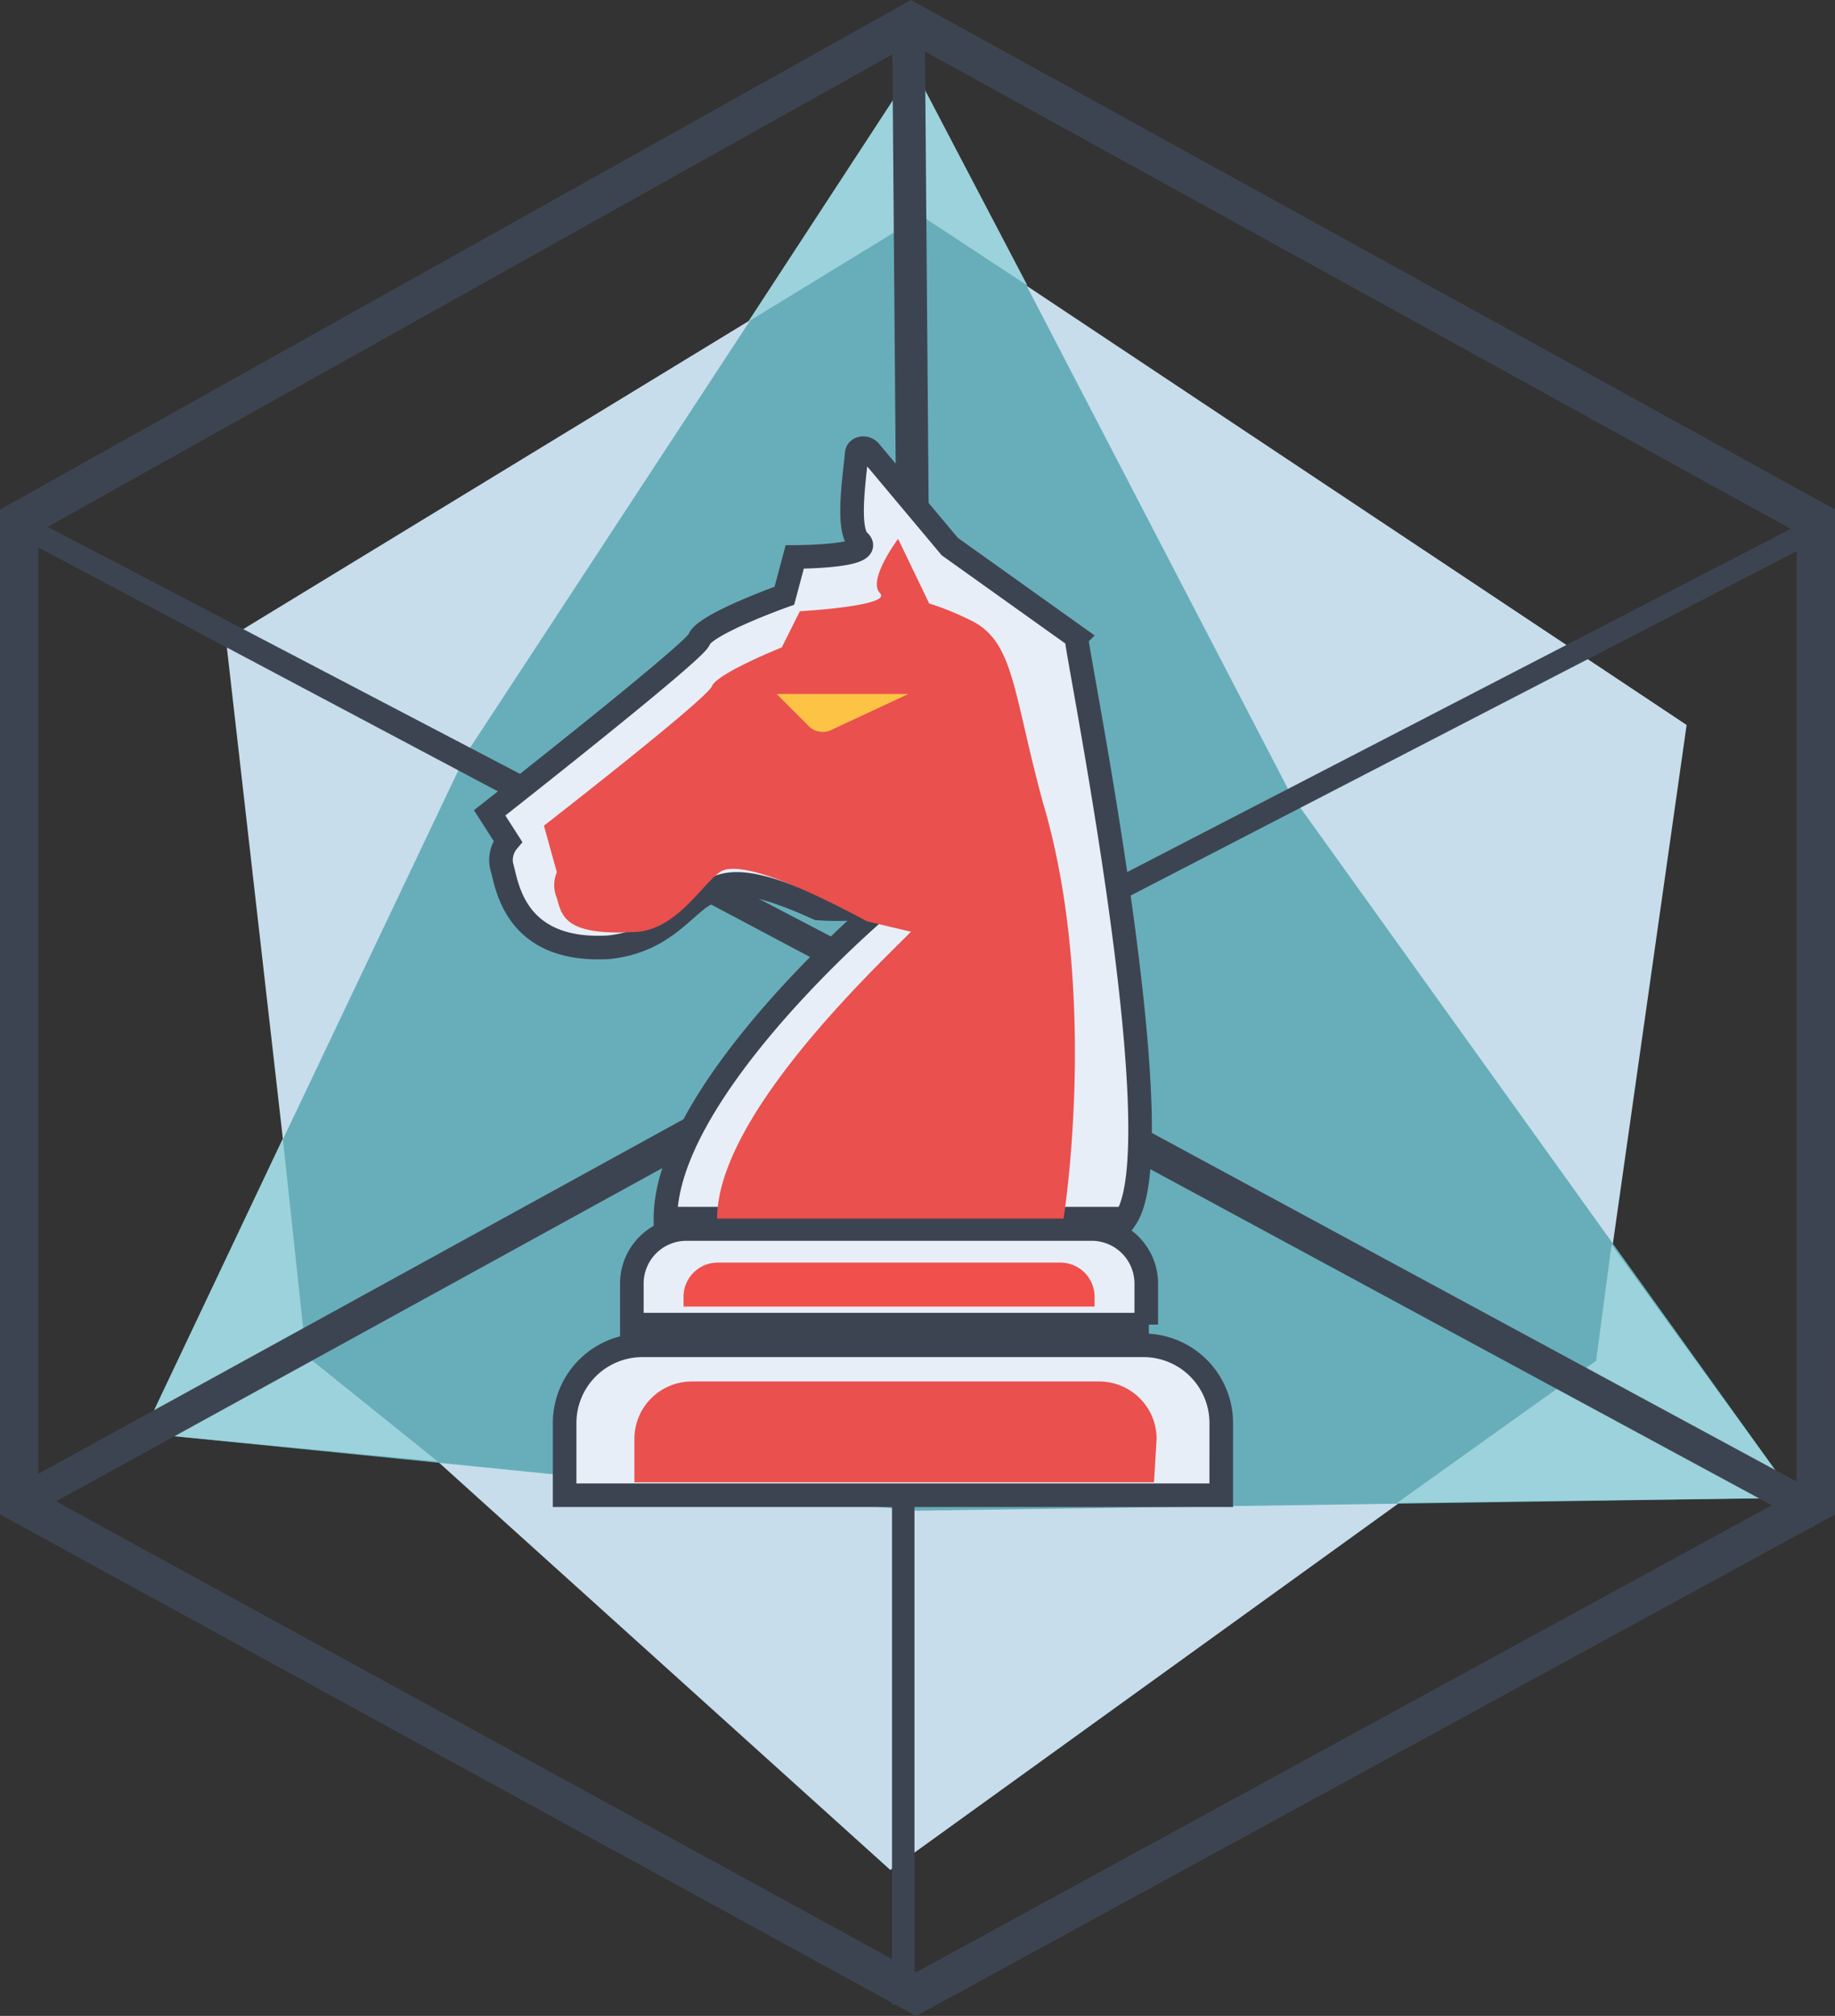
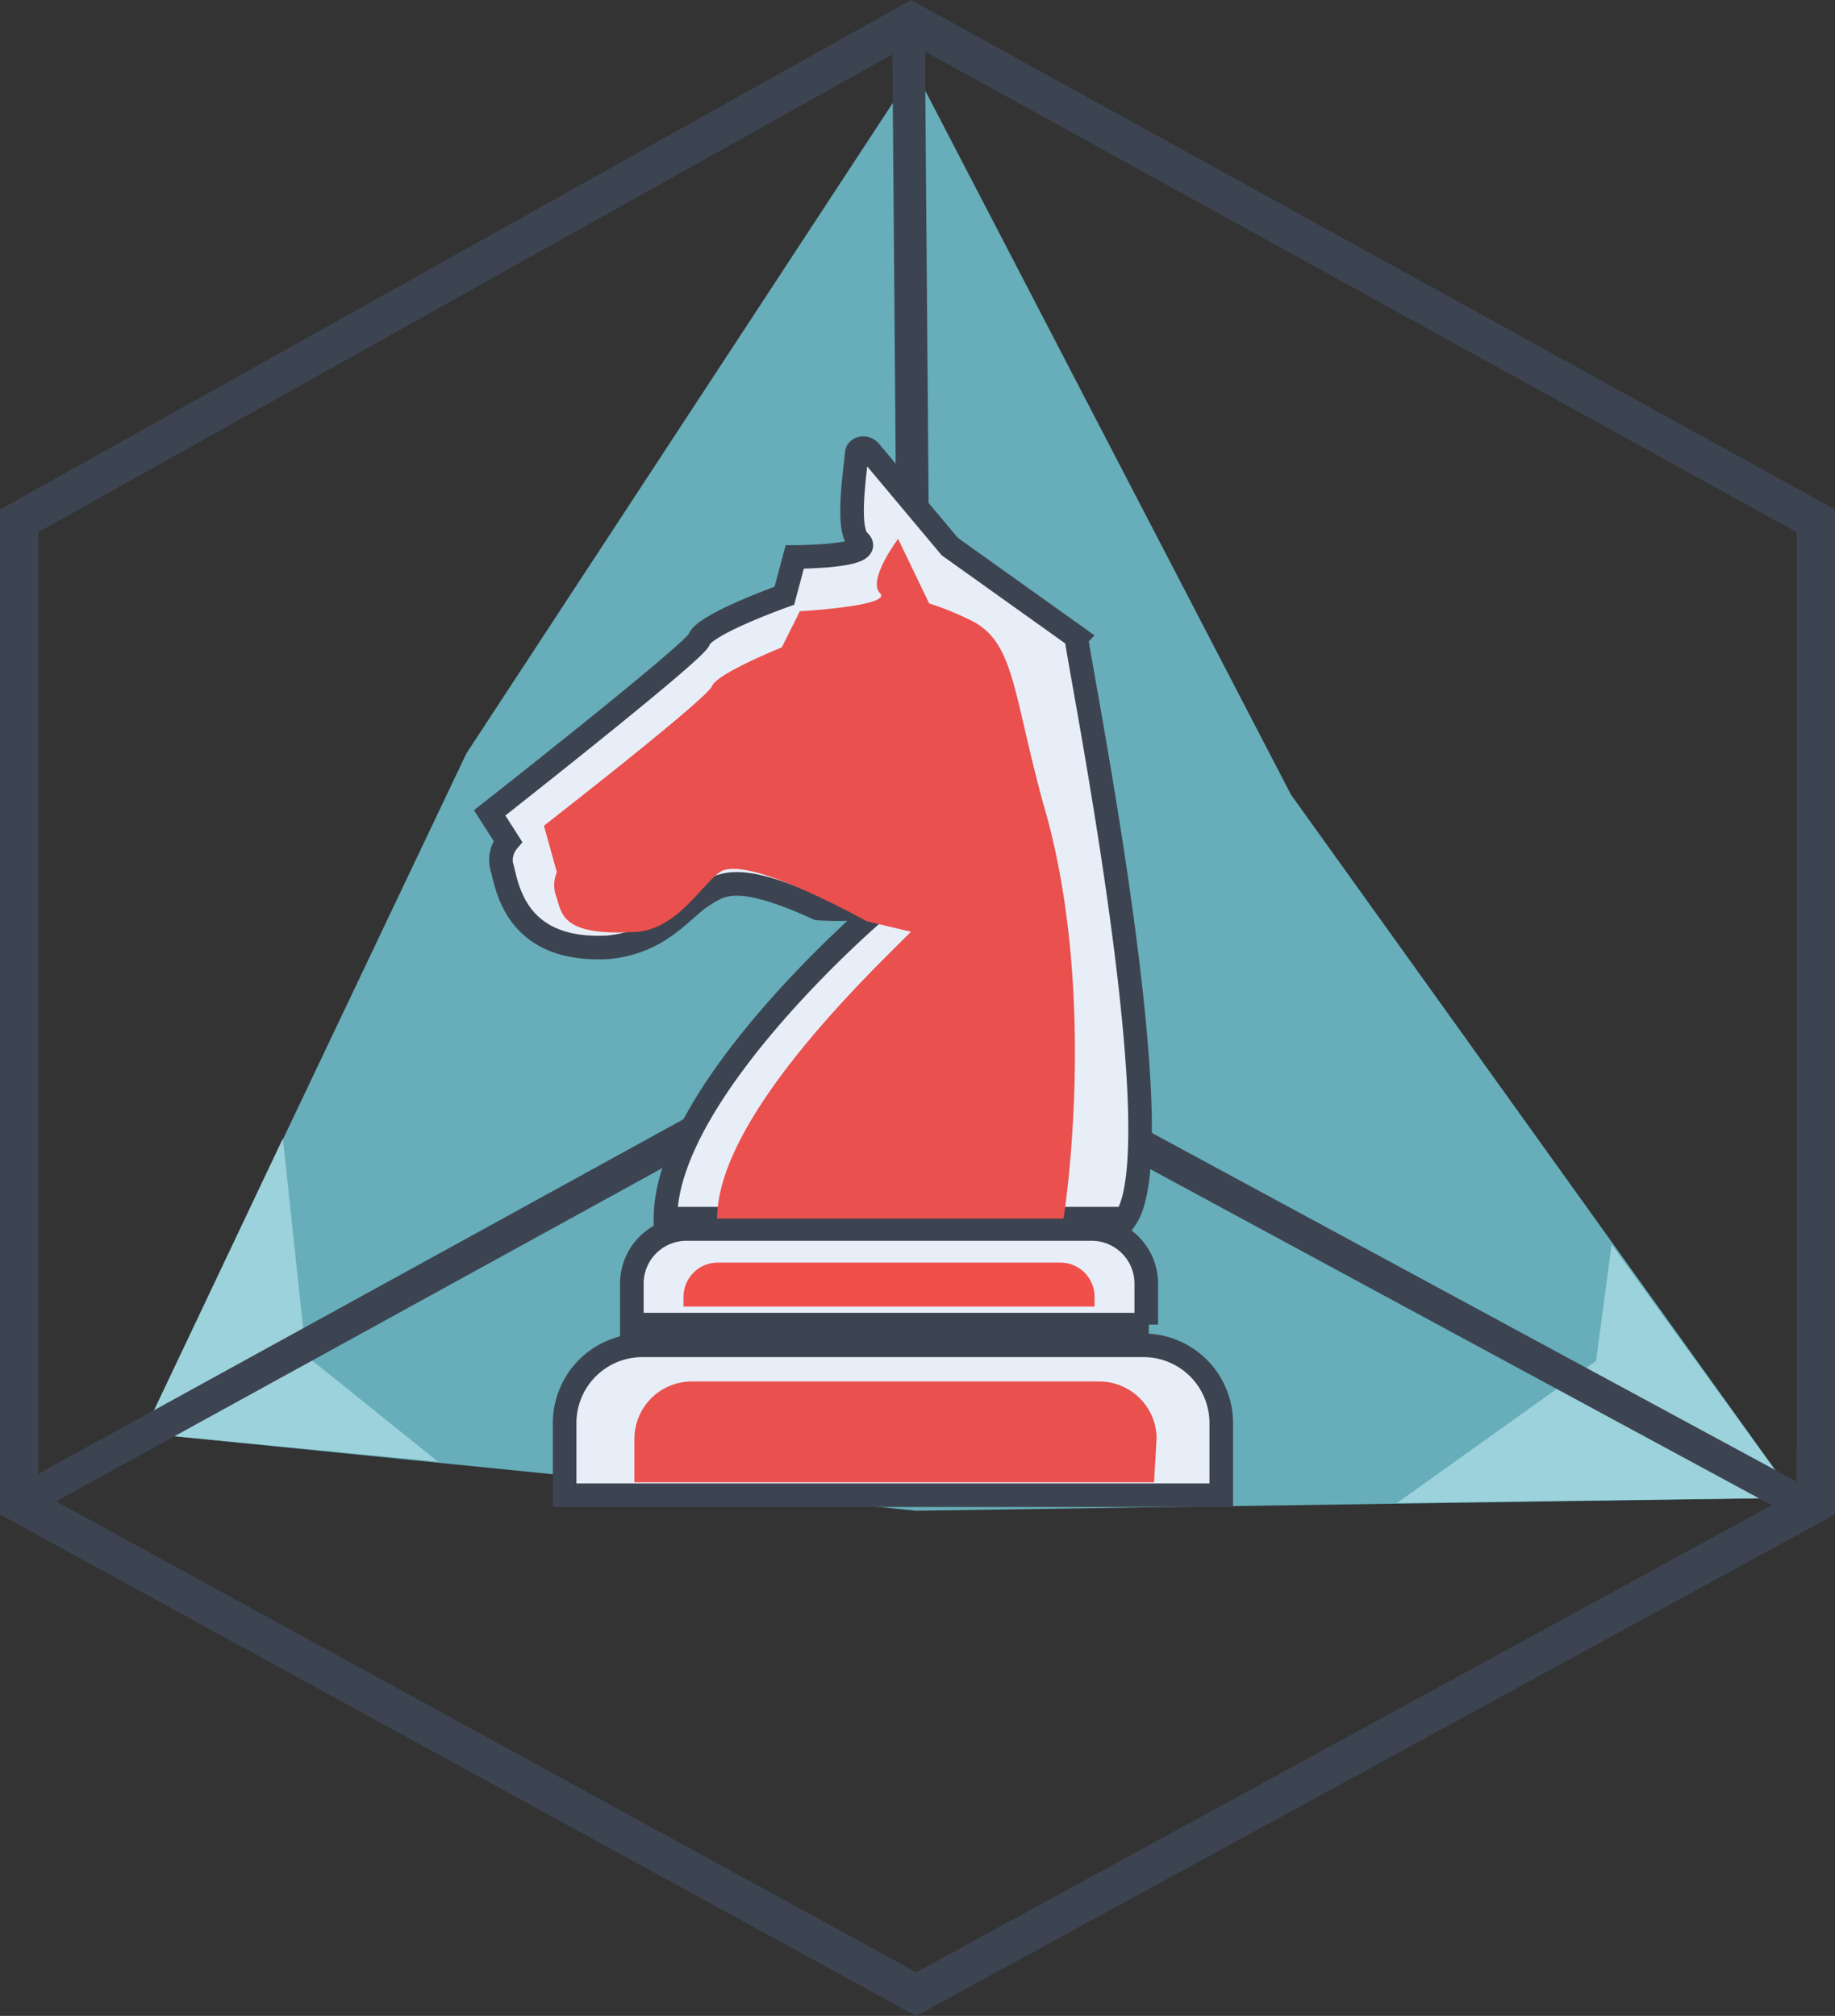
<svg xmlns="http://www.w3.org/2000/svg" width="105.542" height="115.965" viewBox="0 0 105.542 115.965">
  <rect x="0" y="0" width="105.542" height="115.965" fill="#333333" stroke="none" />
  <g id="Livello_2_1_" transform="translate(-17.198 0.261)">
    <g id="Raggruppa_318" data-name="Raggruppa 318" transform="translate(18.3 1)">
      <g id="Raggruppa_316" data-name="Raggruppa 316">
-         <path id="Tracciato_469" data-name="Tracciato 469" d="M30.909,73.327,26.3,32.885,66.3,8.5l44.011,29.291-5.2,36.577L64.512,103.659" transform="translate(-14.405 2.651)" fill="#c7ddeb" />
        <path id="Tracciato_470" data-name="Tracciato 470" d="M58.717,60.37C58.271,53.828,60.8,51.3,60.8,51.3" transform="translate(1.352 23.489)" fill="#c7ddeb" />
        <path id="Tracciato_471" data-name="Tracciato 471" d="M121.637,86.2l-51.743,28.25L18.3,86.2V29.7L69.6,1l52.04,28.7Z" transform="translate(-18.3 -1)" fill="none" stroke="#3d4451" stroke-miterlimit="10" stroke-width="2.205" />
        <path id="Tracciato_472" data-name="Tracciato 472" d="M67.26,2.6,89.117,44.678l28.994,40.443-50.553.743L23.1,81.4,41.686,42.3,67.706,2.6" transform="translate(-15.963 -0.221)" fill="#67aeba" />
        <g id="Raggruppa_315" data-name="Raggruppa 315" transform="translate(7.137 2.379)">
          <path id="Tracciato_473" data-name="Tracciato 473" d="M83.941,48.3l-.892,6.691L71.6,63.169l22.9-.3Z" transform="translate(0.513 19.65)" fill="#9cd2db" />
          <path id="Tracciato_474" data-name="Tracciato 474" d="M53.246,2.6H52.8l.149.3Z" transform="translate(-8.64 -2.6)" fill="#9cd2db" />
          <path id="Tracciato_475" data-name="Tracciato 475" d="M32.467,56.69,31.129,44.2,23.1,61.15l16.95,1.636Z" transform="translate(-23.1 17.654)" fill="#9cd2db" />
-           <path id="Tracciato_476" data-name="Tracciato 476" d="M56.462,11.275l6.1,4.015L56.016,2.8,46.5,17.371Z" transform="translate(-11.707 -2.503)" fill="#9cd2db" />
        </g>
      </g>
      <path id="Tracciato_477" data-name="Tracciato 477" d="M18.3,67.453,69.151,39.5l52.784,28.548" transform="translate(-18.3 17.744)" fill="none" stroke="#3d4451" stroke-miterlimit="10" stroke-width="1.877" />
-       <path id="Tracciato_478" data-name="Tracciato 478" d="M121.886,20.5,69.846,47.412,18.4,20.5,69.1,47.412v58.136" transform="translate(-18.251 8.494)" fill="none" stroke="#3d4451" stroke-miterlimit="10" stroke-width="1.292" />
      <line id="Linea_113" data-name="Linea 113" x2="0.446" y2="55.609" transform="translate(51.148)" fill="none" stroke="#3d4451" stroke-miterlimit="10" stroke-width="1.877" />
      <g id="Raggruppa_317" data-name="Raggruppa 317" transform="translate(27.061 24.52)">
        <path id="Tracciato_479" data-name="Tracciato 479" d="M77.166,60.824H39.4V56.661A4.473,4.473,0,0,1,43.861,52.2H72.706a4.473,4.473,0,0,1,4.461,4.461Z" transform="translate(-35.088 -0.592)" fill="#e8eef7" stroke="#3d4451" stroke-linecap="round" stroke-miterlimit="10" stroke-width="1.357" />
        <path id="Tracciato_480" data-name="Tracciato 480" d="M71.737,53.2H42V50.822A3.141,3.141,0,0,1,45.122,47.7H68.466a3.141,3.141,0,0,1,3.122,3.122V53.2Z" transform="translate(-33.822 -2.783)" fill="#e8eef7" stroke="#3d4451" stroke-linecap="round" stroke-miterlimit="10" stroke-width="1.357" />
        <path id="Tracciato_481" data-name="Tracciato 481" d="M73.077,61.813H46.611c0-6.245,8.773-14.72,11.6-17.248.149-.149.892-.743.743-.743a16.134,16.134,0,0,1-3.568.149c-4.907-2.23-5.65-1.338-6.84-.595-1.189.892-2.379,2.528-5.2,2.825-5.2.3-5.8-3.271-6.1-4.461a1.684,1.684,0,0,1,.3-1.636L36.5,38.469s11.746-9.219,12.044-9.962c.3-.892,4.907-2.528,4.907-2.528l.595-2.23s4.609,0,3.717-.892c-.743-.595-.3-3.568-.149-5.055,0-.3.446-.446.743-.149l4.609,5.5,7.286,5.2C70.1,28.507,76.051,57.5,73.077,61.813Z" transform="translate(-36.5 -17.491)" fill="#e8eef7" stroke="#3d4451" stroke-linecap="round" stroke-miterlimit="10" stroke-width="1.357" />
        <path id="Tracciato_482" data-name="Tracciato 482" d="M71.986,59.4H42.1V56.871A3.3,3.3,0,0,1,45.371,53.6H68.864a3.3,3.3,0,0,1,3.271,3.271L71.986,59.4Z" transform="translate(-33.774 0.089)" fill="#ea504d" />
        <path id="Tracciato_483" data-name="Tracciato 483" d="M59.713,43.6c-2.379,2.379-11.151,10.705-11.151,16.5H68.486S70.568,47.169,67.3,36.166c-1.784-6.542-1.636-9.367-4.312-10.557a15.959,15.959,0,0,0-2.23-.892L58.97,21s-1.784,2.379-1.041,3.122-4.609,1.041-4.609,1.041l-1.041,2.082s-3.717,1.487-4.015,2.23S38.6,37.5,38.6,37.5l.743,2.676a1.892,1.892,0,0,0,0,1.487c.3,1.041.446,2.23,4.758,1.933,2.23-.3,3.568-2.676,4.609-3.42s4.609.743,8.475,2.825" transform="translate(-35.478 -15.783)" fill="#ea504d" />
        <path id="Tracciato_484" data-name="Tracciato 484" d="M67.641,51.528H44v-.595A1.968,1.968,0,0,1,45.933,49H65.708a1.968,1.968,0,0,1,1.933,1.933S67.641,51.528,67.641,51.528Z" transform="translate(-32.849 -2.15)" fill="#f04f4c" />
-         <path id="Tracciato_485" data-name="Tracciato 485" d="M47.6,27h7.583l-4.461,2.082a1.137,1.137,0,0,1-1.338-.3Z" transform="translate(-31.096 -12.861)" fill="#fdc345" />
      </g>
    </g>
  </g>
</svg>